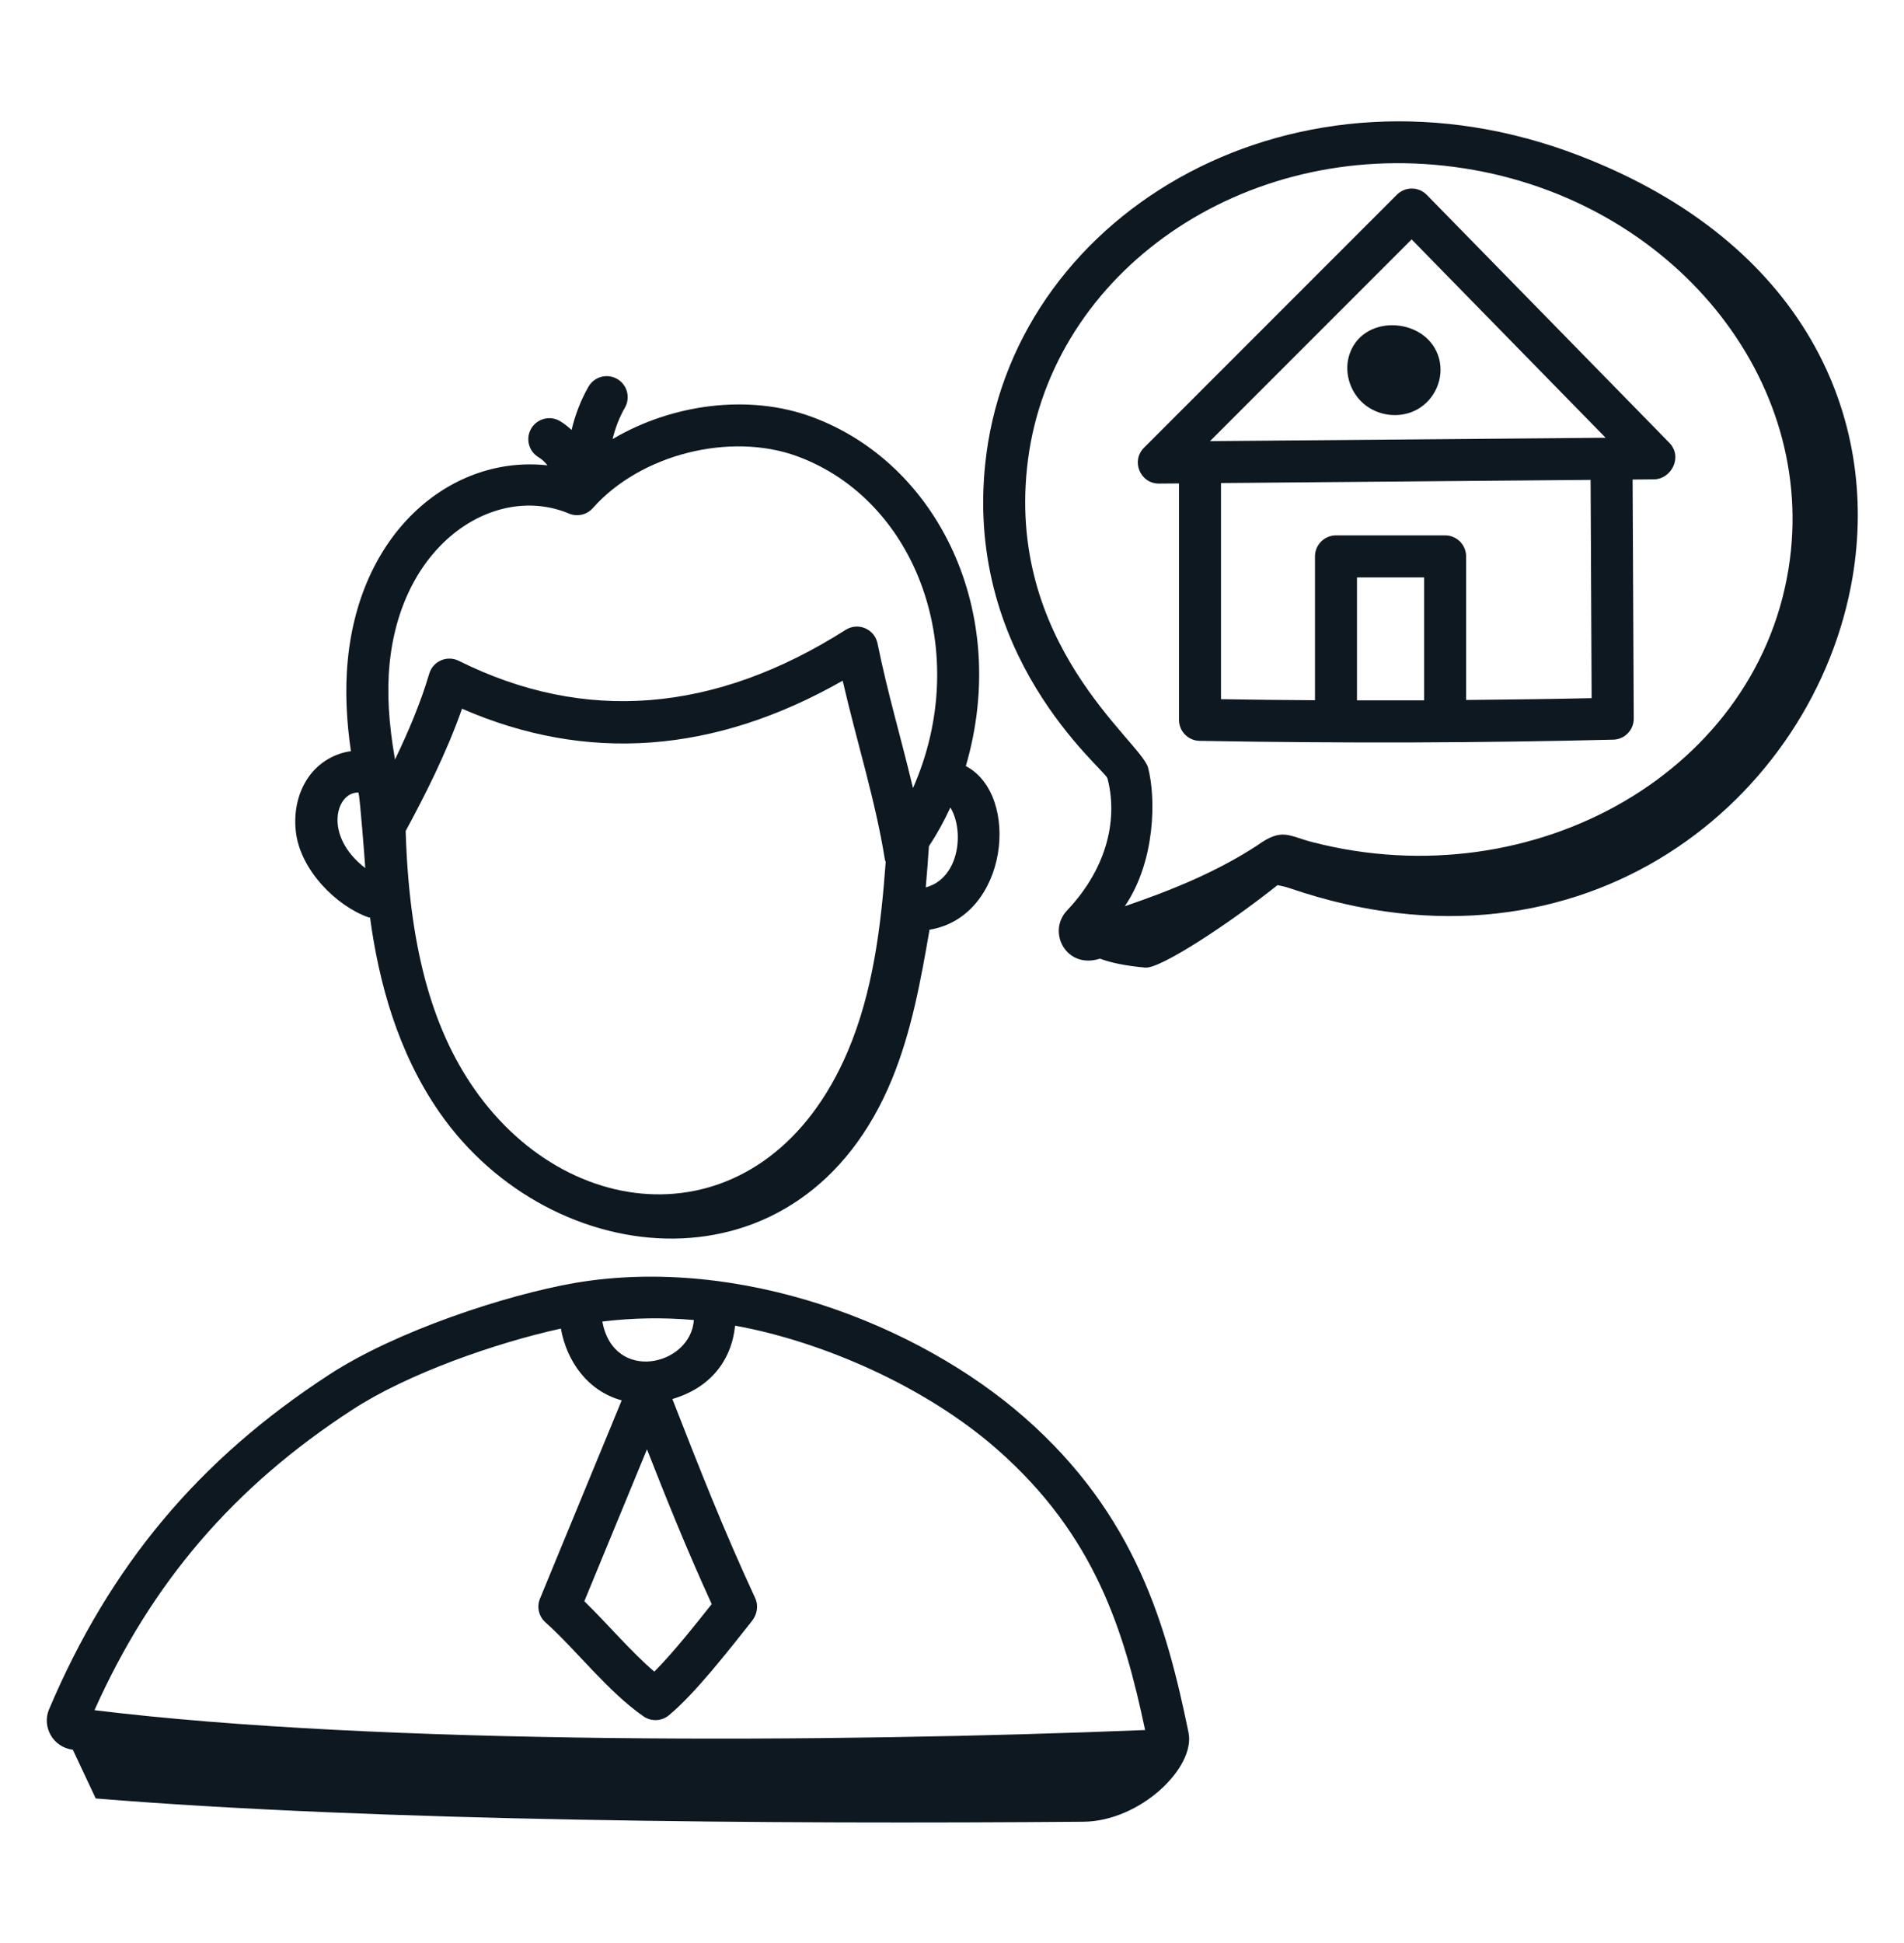
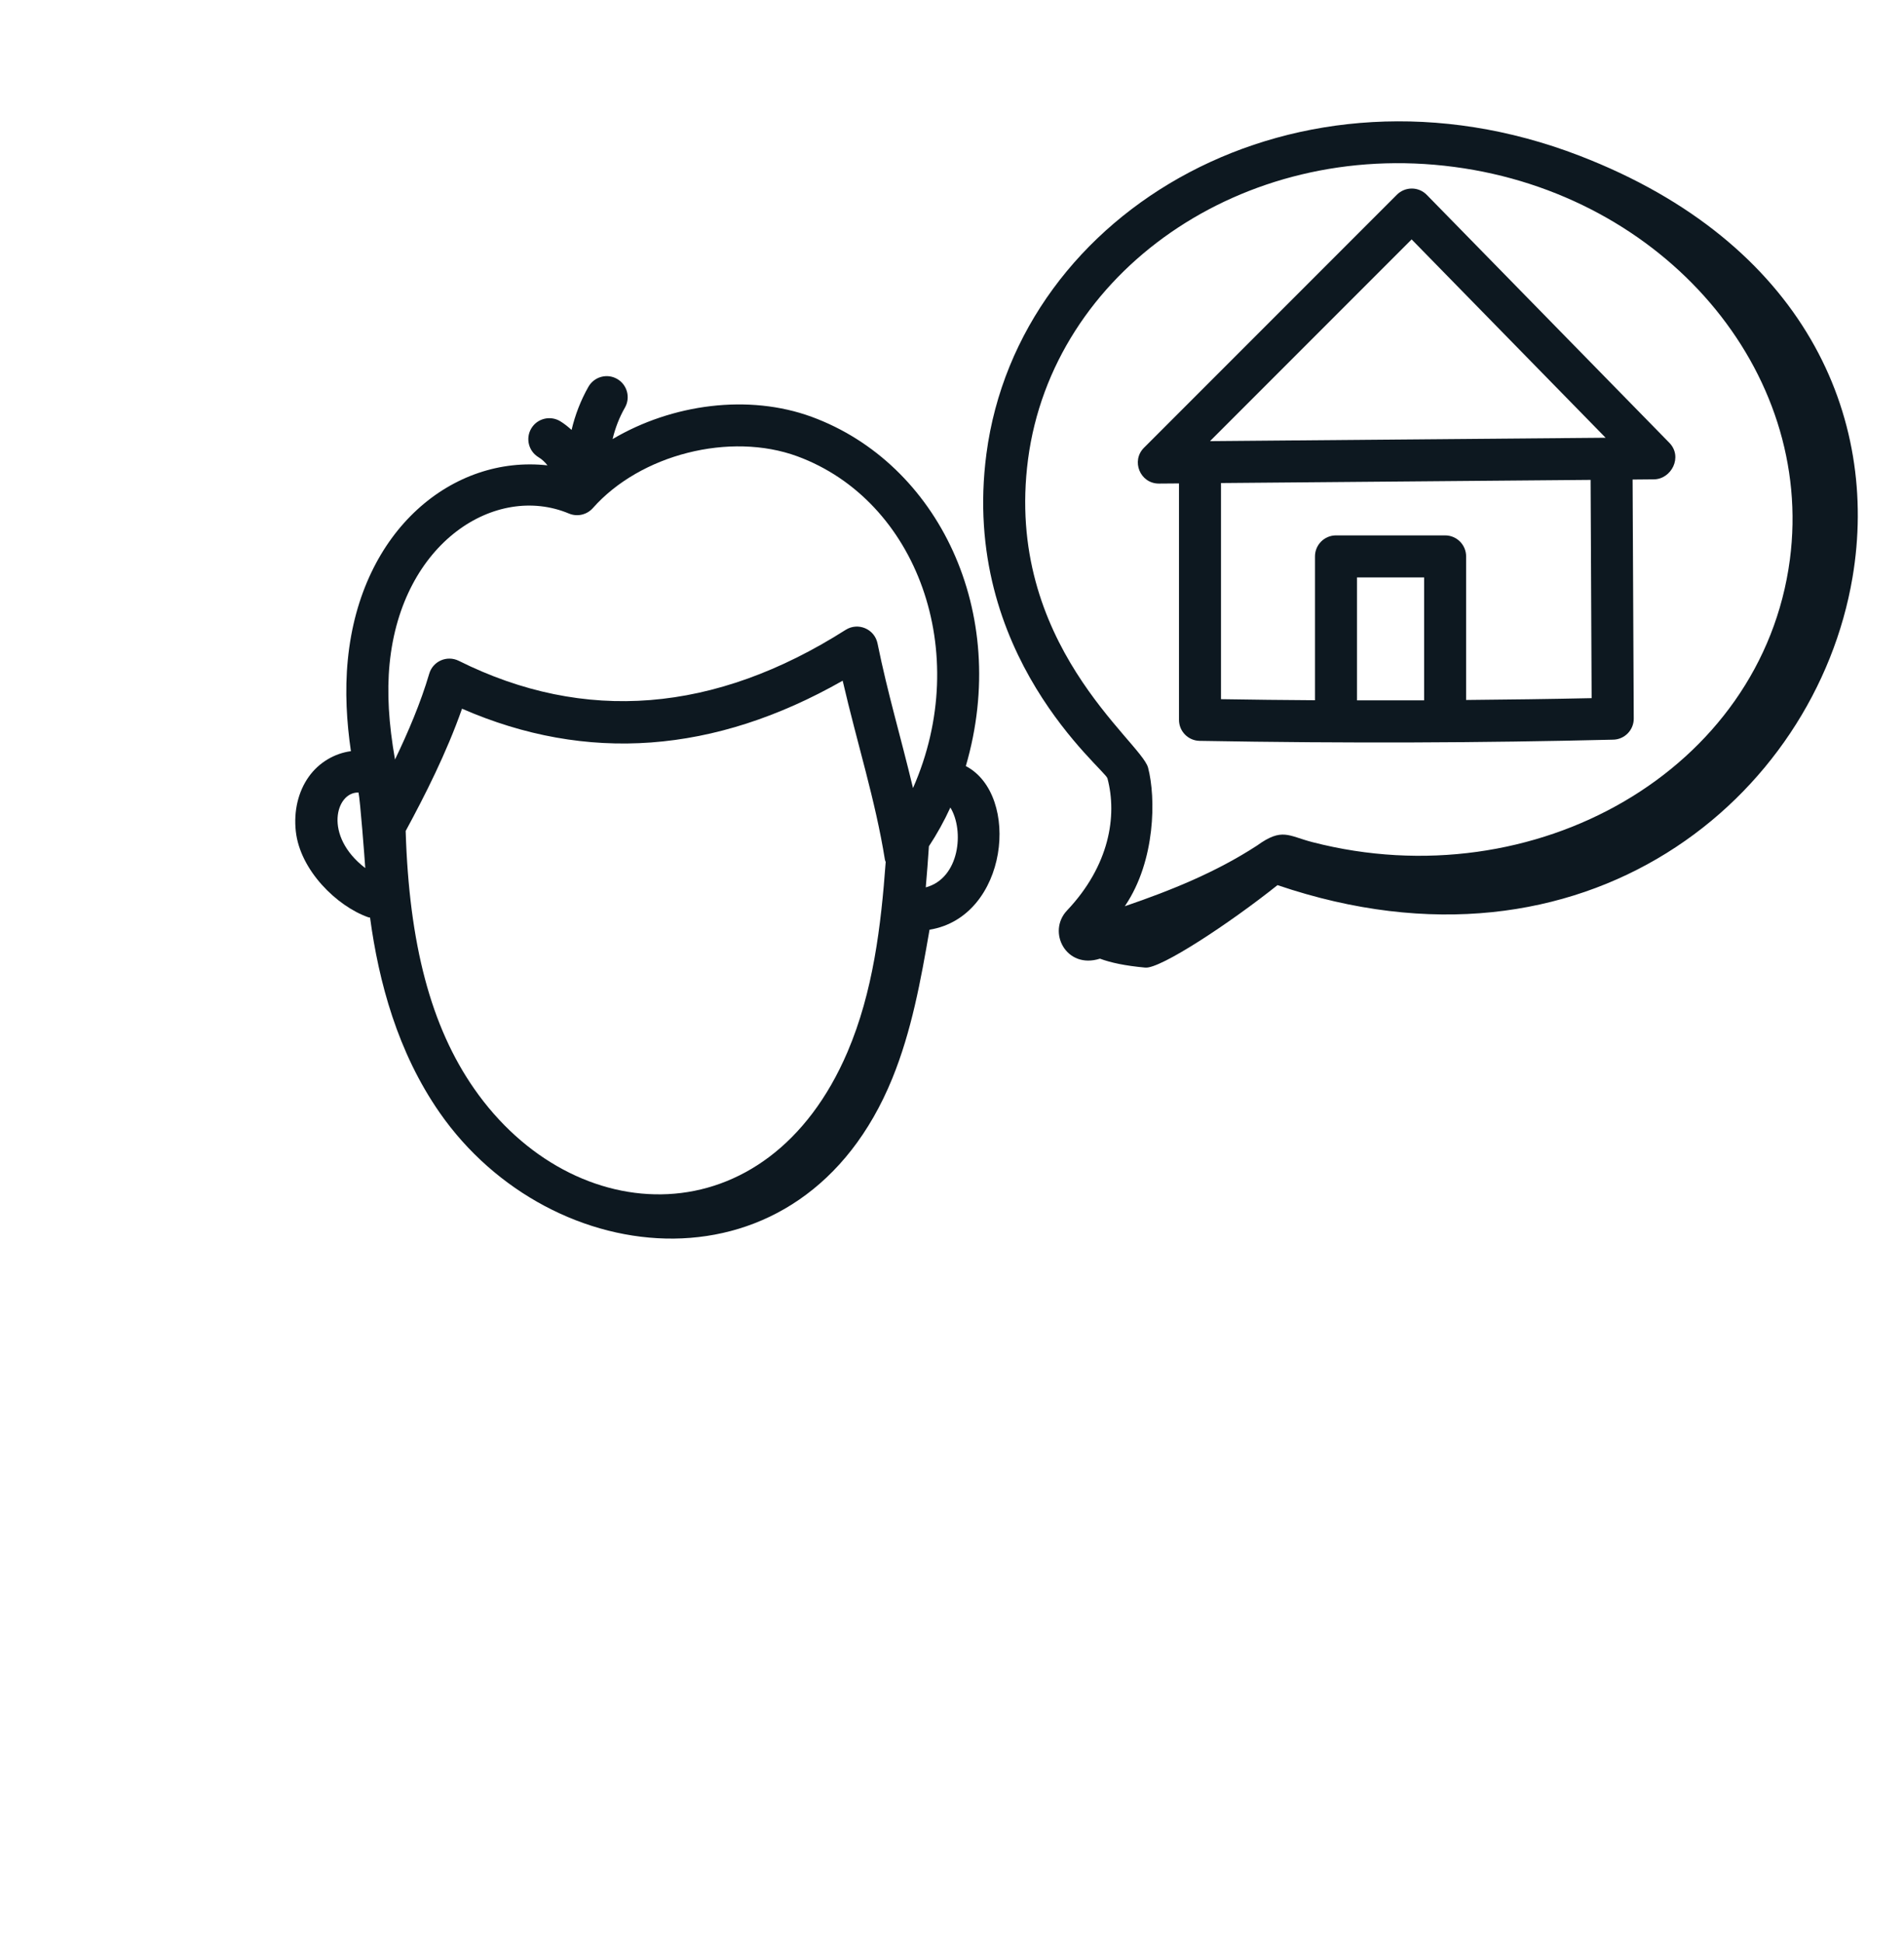
<svg xmlns="http://www.w3.org/2000/svg" width="50" height="51" viewBox="0 0 50 51" fill="none">
  <path d="M37.468 5.115C37.248 4.891 36.897 4.898 36.684 5.11L30.042 11.752C29.696 12.097 29.94 12.693 30.432 12.693H30.437L30.961 12.689V18.895C30.961 19.196 31.202 19.441 31.503 19.446C35.413 19.515 38.961 19.498 42.352 19.415C42.657 19.415 42.905 19.166 42.903 18.861L42.873 12.587L43.432 12.582C43.892 12.578 44.198 11.991 43.837 11.622L37.468 5.115ZM37.398 18.382C36.814 18.384 36.225 18.384 35.635 18.382V15.156H37.398V18.382ZM38.501 18.373V14.605C38.501 14.3 38.254 14.053 37.949 14.053H35.084C34.779 14.053 34.532 14.3 34.532 14.605V18.38C33.718 18.375 32.896 18.366 32.064 18.352V12.679L41.77 12.596L41.797 18.325C40.703 18.349 39.604 18.363 38.501 18.373ZM31.775 11.579L37.07 6.284L42.164 11.49L31.775 11.579Z" fill="#0D1820" />
-   <path d="M35.452 9.261C35.28 9.718 35.427 10.267 35.808 10.595C36.195 10.929 36.774 10.992 37.215 10.748C37.686 10.488 37.928 9.926 37.791 9.412C37.504 8.343 35.846 8.207 35.452 9.261Z" fill="#0D1820" />
-   <path d="M41.478 4.087C34.077 1.236 26.75 5.494 25.904 11.911C25.207 17.204 29.019 20.189 29.082 20.43C29.344 21.415 29.135 22.721 28.021 23.898C27.49 24.458 27.995 25.449 28.885 25.163C29.17 25.269 29.543 25.349 30.077 25.398C30.469 25.434 32.284 24.241 33.548 23.233C33.649 23.253 33.75 23.273 33.864 23.312C41.64 25.98 47.671 20.932 48.648 15.156C49.359 10.954 47.394 6.366 41.478 4.087ZM47.003 14.689C46.273 20.221 40.302 23.609 34.47 22.106C33.832 21.943 33.674 21.714 33.008 22.196C31.941 22.89 30.764 23.368 29.538 23.787C29.542 23.781 29.546 23.775 29.55 23.769C30.347 22.585 30.356 20.935 30.149 20.15C29.968 19.461 26.362 16.894 26.997 12.055C27.644 7.149 32.615 3.645 38.186 4.381C43.7 5.107 47.655 9.731 47.003 14.689Z" fill="#0D1820" />
+   <path d="M41.478 4.087C34.077 1.236 26.75 5.494 25.904 11.911C25.207 17.204 29.019 20.189 29.082 20.43C29.344 21.415 29.135 22.721 28.021 23.898C27.49 24.458 27.995 25.449 28.885 25.163C29.17 25.269 29.543 25.349 30.077 25.398C30.469 25.434 32.284 24.241 33.548 23.233C41.64 25.98 47.671 20.932 48.648 15.156C49.359 10.954 47.394 6.366 41.478 4.087ZM47.003 14.689C46.273 20.221 40.302 23.609 34.47 22.106C33.832 21.943 33.674 21.714 33.008 22.196C31.941 22.89 30.764 23.368 29.538 23.787C29.542 23.781 29.546 23.775 29.55 23.769C30.347 22.585 30.356 20.935 30.149 20.15C29.968 19.461 26.362 16.894 26.997 12.055C27.644 7.149 32.615 3.645 38.186 4.381C43.7 5.107 47.655 9.731 47.003 14.689Z" fill="#0D1820" />
  <path d="M8.107 20.39C7.831 20.779 7.71 21.287 7.768 21.819C7.878 22.839 8.842 23.785 9.672 24.077C9.687 24.082 9.703 24.081 9.718 24.085C9.945 25.772 10.442 27.619 11.545 29.204C14.471 33.41 21.062 34.114 23.431 28.309C23.939 27.064 24.181 25.73 24.41 24.403C26.478 24.068 26.809 20.863 25.363 20.108C26.544 16.064 24.627 12.159 21.318 10.942C19.659 10.333 17.646 10.604 16.087 11.525C16.156 11.235 16.264 10.955 16.411 10.699C16.562 10.434 16.47 10.097 16.206 9.946C15.941 9.794 15.605 9.887 15.453 10.151C15.25 10.508 15.103 10.89 15.01 11.285C14.916 11.2 14.817 11.12 14.708 11.054C14.446 10.899 14.108 10.984 13.952 11.245C13.796 11.507 13.881 11.845 14.143 12.002C14.234 12.056 14.311 12.131 14.377 12.215C11.911 11.94 9.47 13.886 9.134 17.316C9.052 18.147 9.105 18.962 9.215 19.717C8.786 19.774 8.374 20.013 8.107 20.39ZM22.257 27.609C20.153 32.534 15.058 32.321 12.45 28.574C11.314 26.941 10.744 24.779 10.653 21.812C11.149 20.897 11.723 19.77 12.133 18.602C15.407 20.03 18.763 19.783 22.129 17.867C22.512 19.522 22.988 21.003 23.238 22.564C23.241 22.587 23.253 22.604 23.259 22.625C23.136 24.298 22.93 26.033 22.257 27.609ZM24.311 23.292C24.342 22.933 24.37 22.576 24.393 22.224C24.393 22.221 24.392 22.218 24.392 22.216C24.605 21.892 24.794 21.552 24.957 21.196C25.328 21.801 25.202 23.054 24.311 23.292ZM10.231 17.423C10.546 14.221 13.026 12.678 14.942 13.48C15.159 13.571 15.411 13.513 15.568 13.337C16.816 11.926 19.175 11.33 20.938 11.977C24.079 13.133 25.547 17.121 23.976 20.685C23.634 19.261 23.315 18.218 23.044 16.888C22.966 16.51 22.536 16.326 22.208 16.532C18.768 18.718 15.348 18.99 12.047 17.345C11.735 17.192 11.367 17.357 11.272 17.683C11.047 18.448 10.719 19.216 10.373 19.936C10.207 18.991 10.157 18.179 10.231 17.423ZM9.415 20.803C9.458 20.997 9.577 22.546 9.592 22.785C8.483 21.937 8.821 20.782 9.415 20.803Z" fill="#0D1820" />
-   <path d="M1.913 45.928L2.514 47.206C9.887 47.81 20.363 47.884 28.45 47.817C29.942 47.805 31.405 46.394 31.21 45.47C30.639 42.699 29.837 39.778 26.907 37.209C24.099 34.746 19.42 32.948 15.112 33.672C13.282 33.989 10.396 34.94 8.651 36.078C5.222 38.305 2.882 41.099 1.28 44.886C1.106 45.331 1.387 45.859 1.913 45.928ZM18.221 34.648C18.14 35.851 16.116 36.316 15.818 34.688C16.614 34.591 17.416 34.577 18.221 34.648ZM18.69 42.104C18.252 42.656 17.672 43.387 17.183 43.877C16.583 43.368 15.947 42.616 15.345 42.029L16.99 38.042C17.532 39.422 18.048 40.7 18.69 42.104ZM9.252 37.003C10.707 36.054 13.026 35.246 14.729 34.873C14.882 35.726 15.427 36.51 16.326 36.757L14.18 41.962C14.09 42.178 14.148 42.428 14.324 42.584C15.112 43.285 15.955 44.396 16.898 45.051C17.101 45.192 17.374 45.181 17.565 45.023C18.26 44.447 19.134 43.319 19.746 42.549C19.881 42.378 19.926 42.15 19.83 41.944C18.998 40.149 18.378 38.568 17.657 36.722C18.643 36.432 19.21 35.721 19.304 34.796C21.595 35.211 24.301 36.391 26.18 38.038C28.761 40.302 29.522 42.814 30.071 45.41C21.89 45.744 9.96 45.808 2.481 44.889C3.982 41.536 6.143 39.022 9.252 37.003Z" fill="#0D1820" />
</svg>